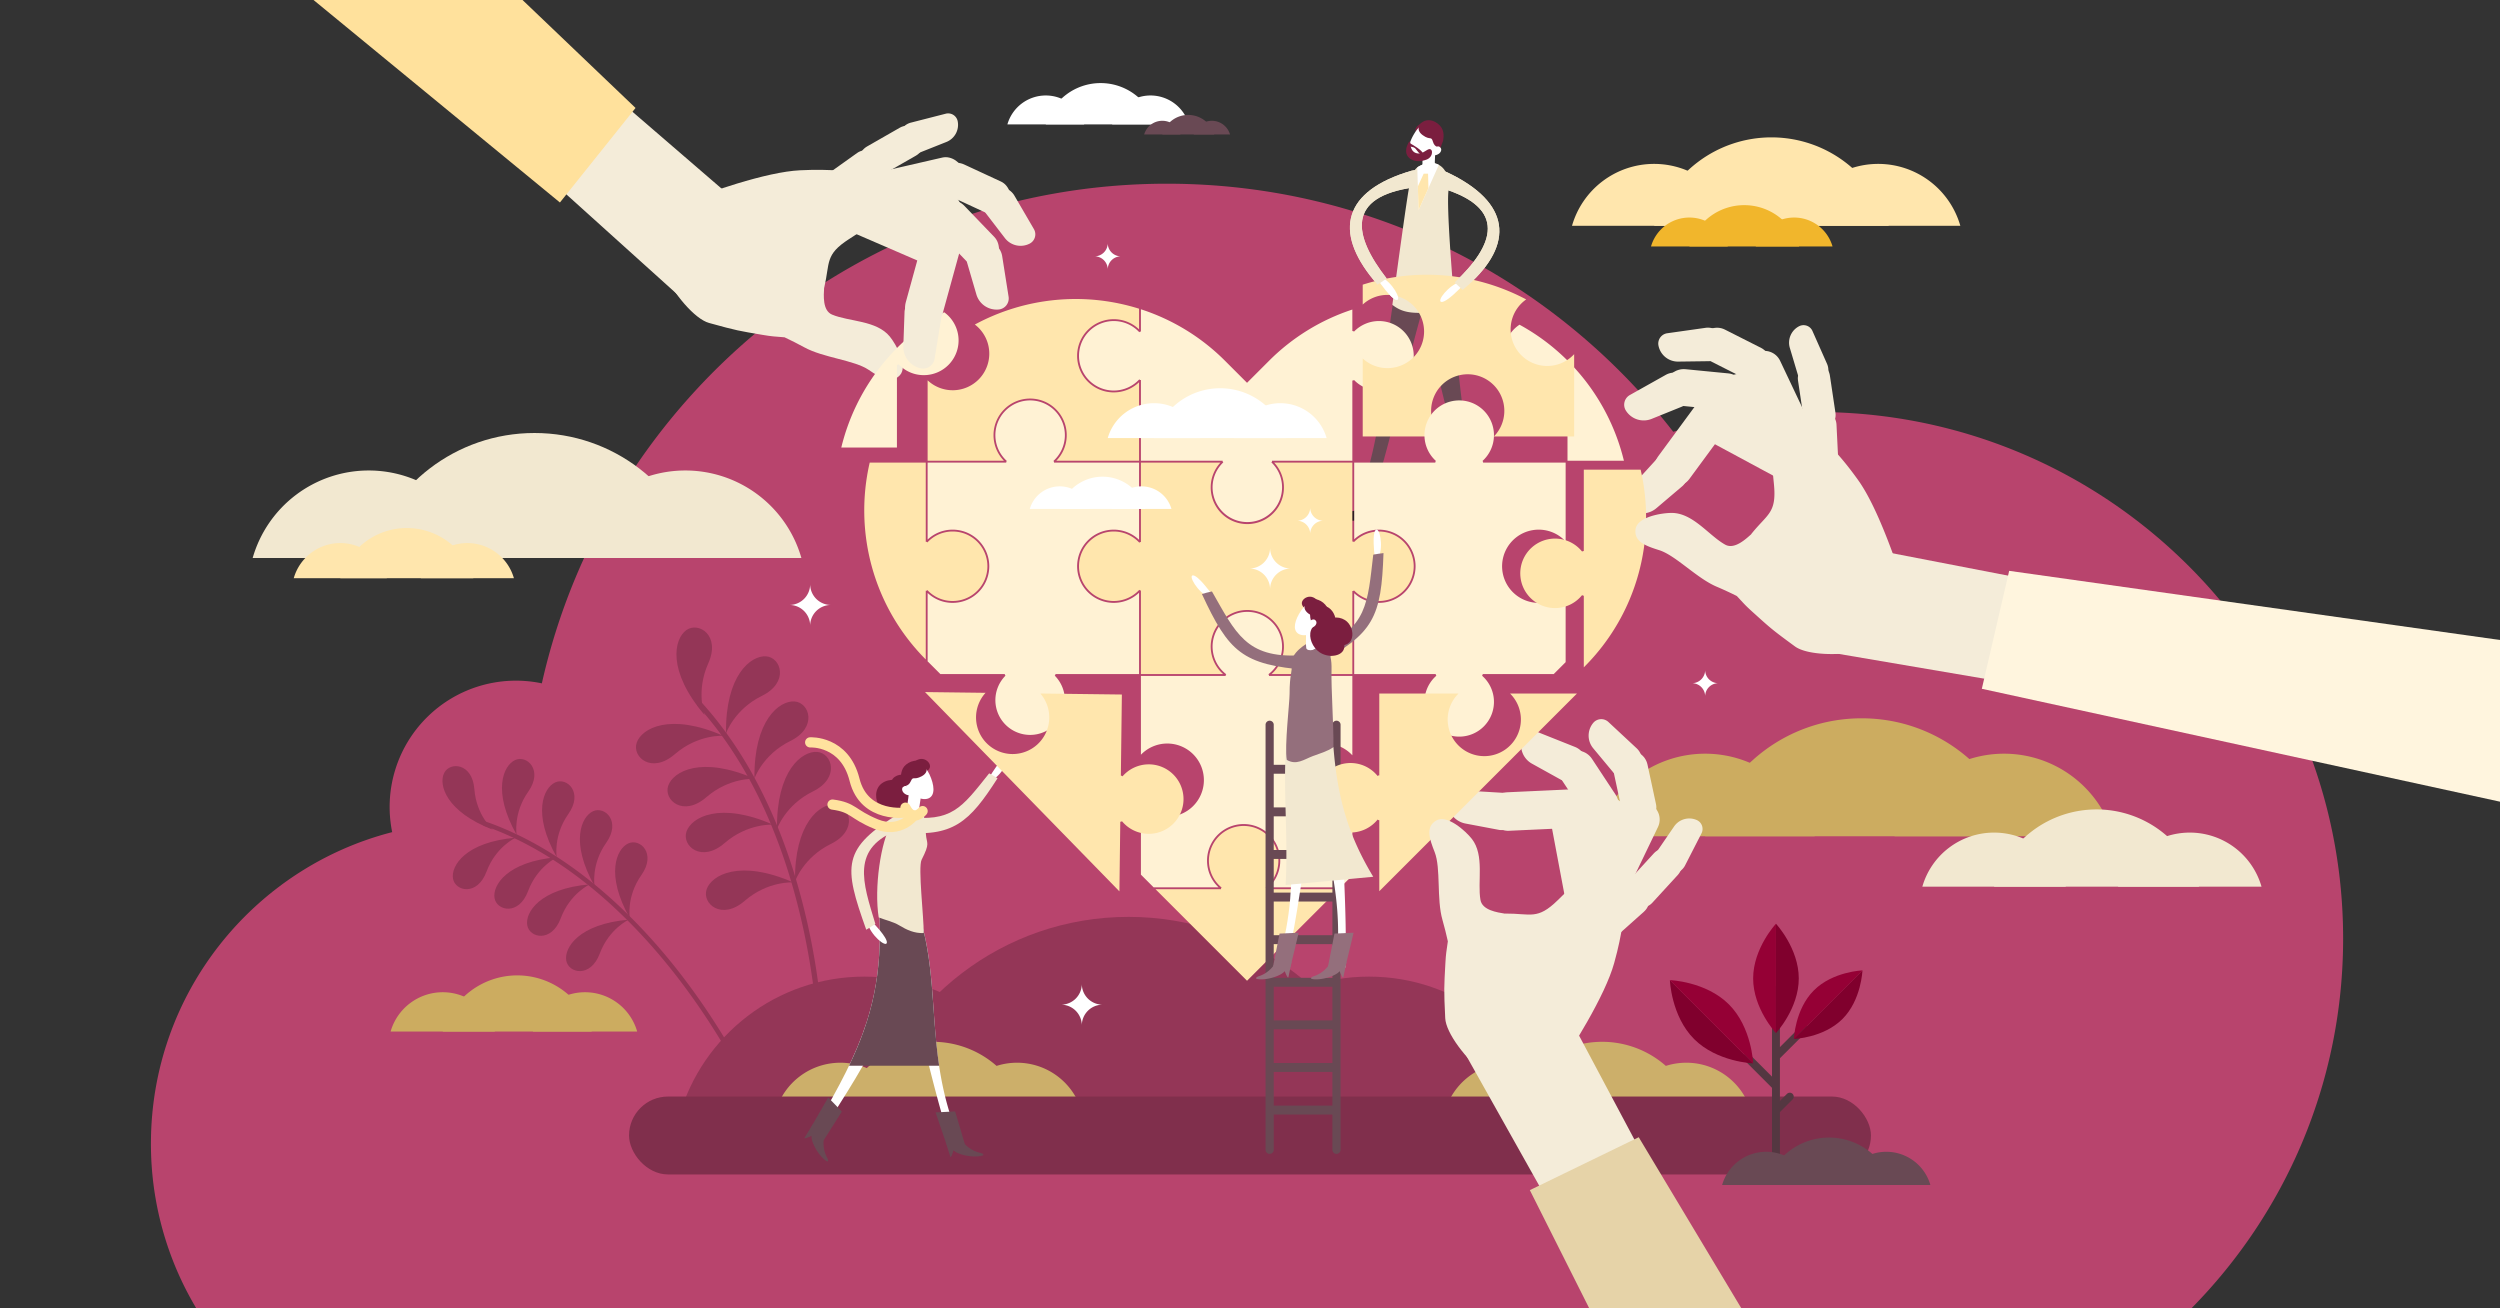
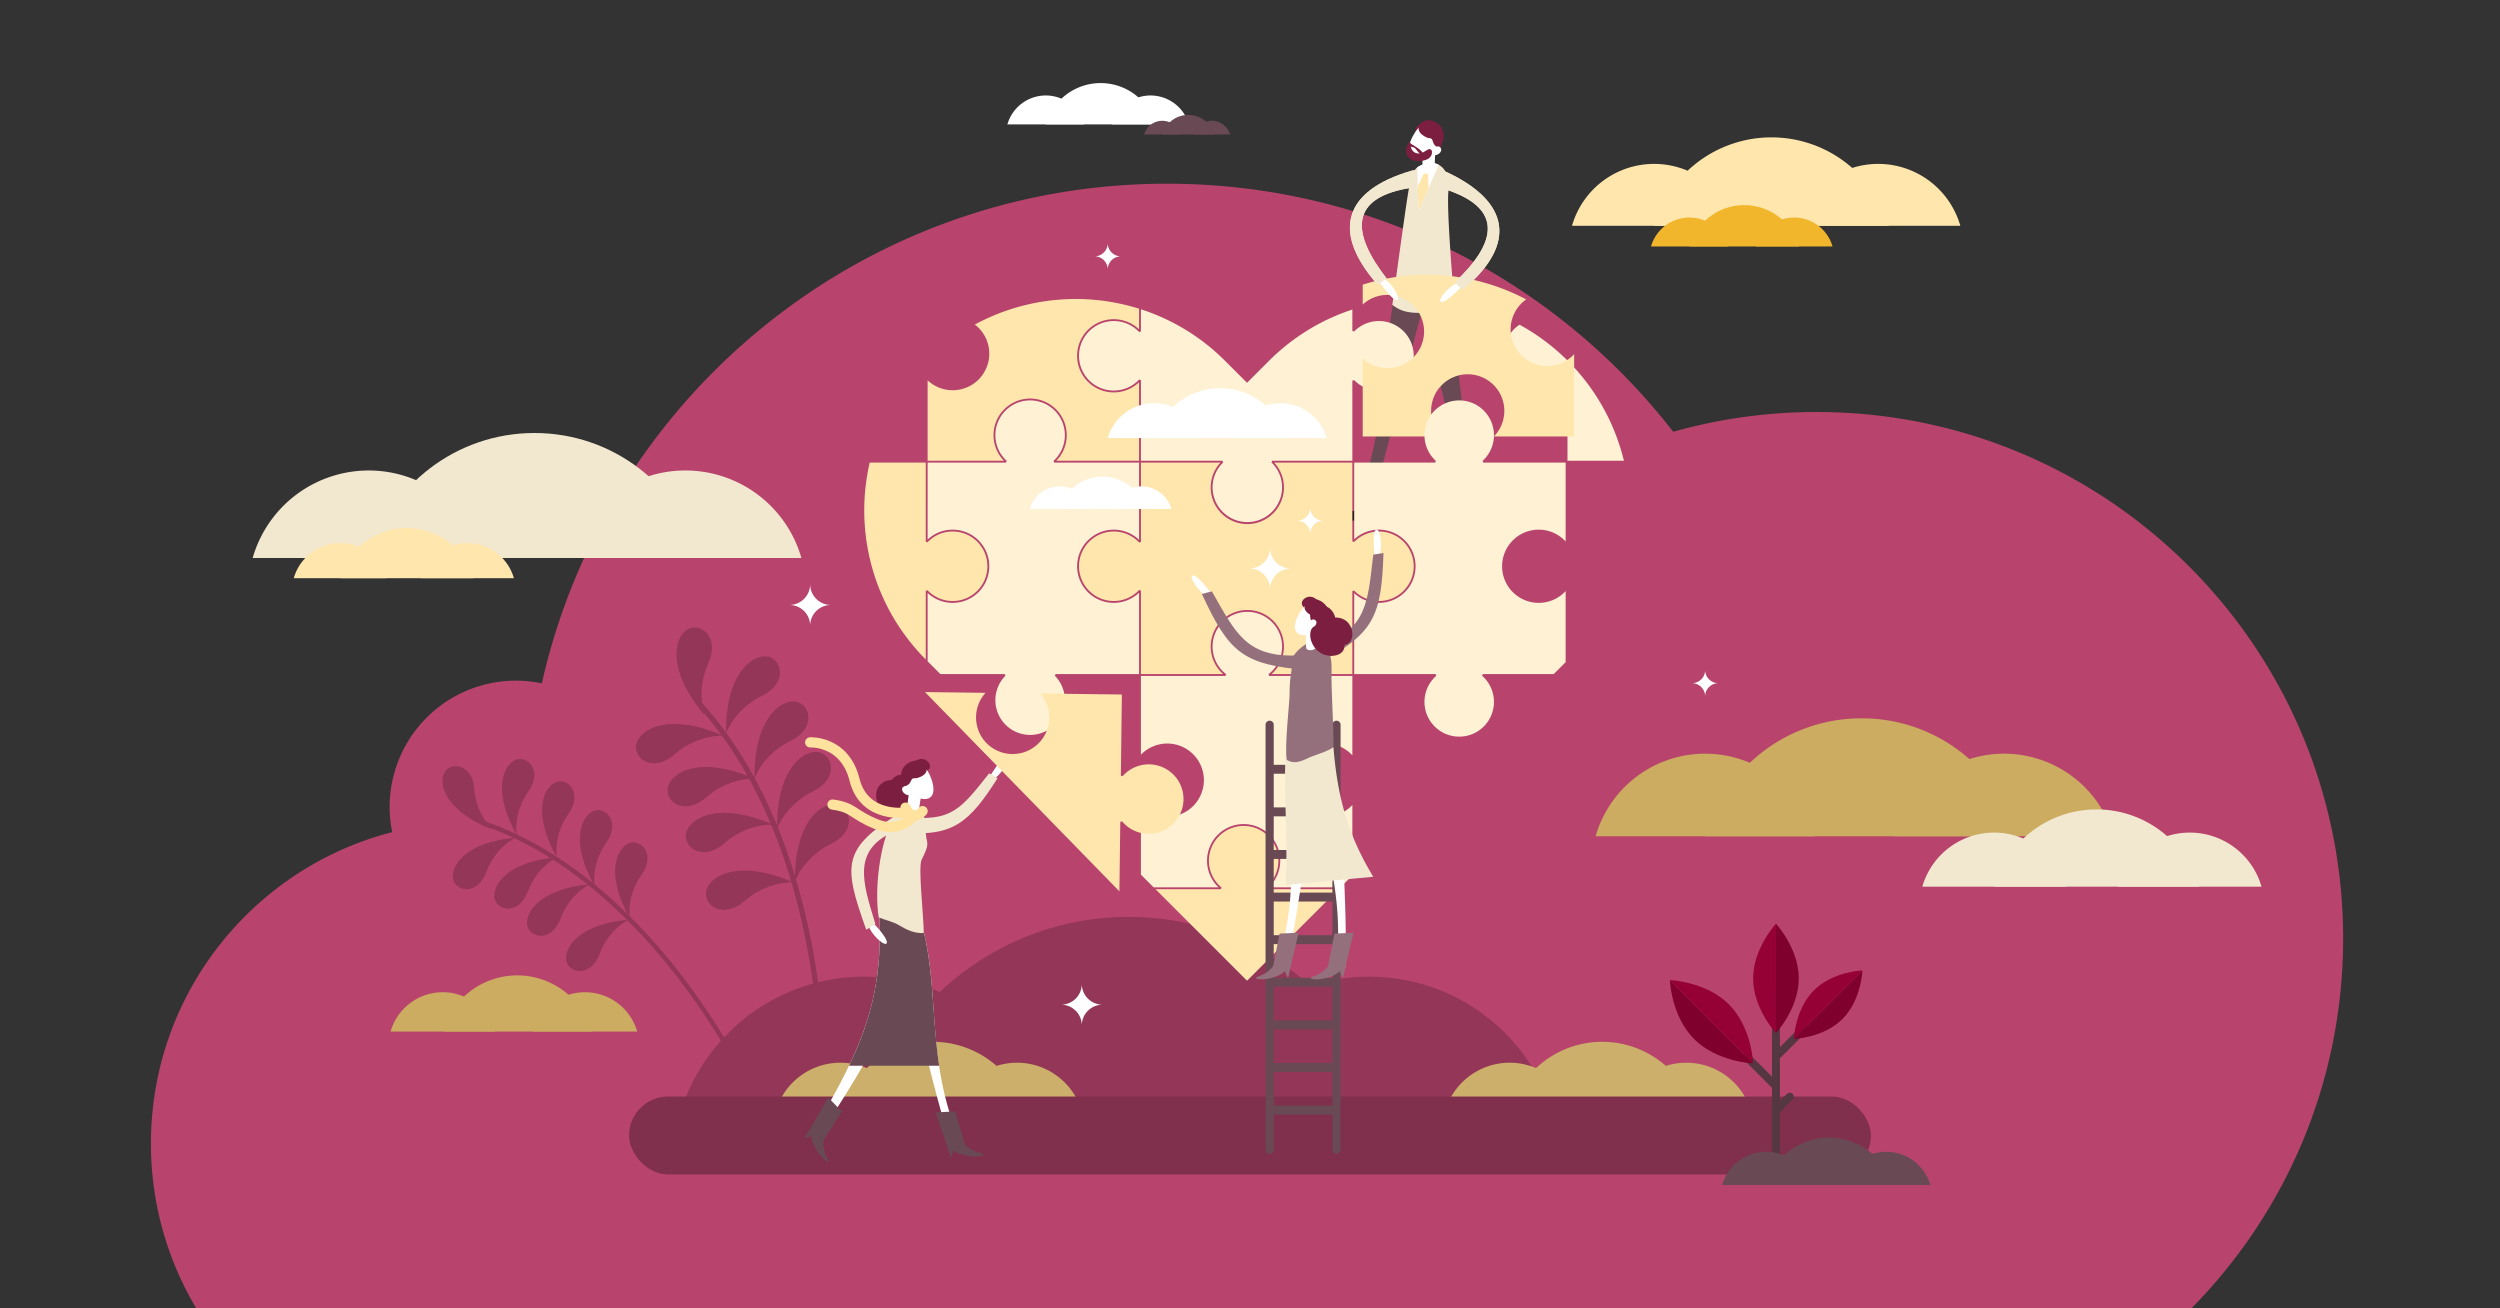
<svg xmlns="http://www.w3.org/2000/svg" data-name="Layer 1" viewBox="0 0 3600 1884" id="Heartcare">
  <rect x="0" y="0" width="3600" height="1884" fill="#333333" stroke="none" />
  <defs>
    <clipPath id="a">
-       <path fill="none" d="M0 0h3600v1884H0z" />
-     </clipPath>
+       </clipPath>
  </defs>
  <path fill="#b8446d" d="M2615.91 593.31a759.618 759.618 0 0 0-206.46 28.44c-168.78-217.32-432.57-357.21-729.06-357.21-439.771 0-807.605 307.678-900.116 719.494a181.855 181.855 0 0 0-215.533 214.25c-199.766 51.34-347.391 232.659-347.391 448.446A460.847 460.847 0 0 0 282.69 1884h2872.92c135.09-136.92 218.49-324.96 218.49-532.5 0-418.74-339.45-758.19-758.19-758.19Z" class="color44b4b8 svgShape" />
  <path fill="none" d="M0 0h3600v1884H0z" />
  <path fill="#7b1e3f" d="M2049.333 176.856s-13.366 4.1-10.849 12.555 15.415-4.884 15.415-4.884 1.477-10.558-4.566-7.671Z" class="color3b3e54 svgShape" />
  <path fill="#ffffff" d="M1962.179 738.441a5.694 5.694 0 0 0 7.981-3.738l9.981-39.662a5.687 5.687 0 0 0-11.03-2.776l-9.981 39.662a5.69 5.69 0 0 0 3.049 6.514Z" class="colorffffff svgShape" />
  <path fill="#694954" d="M1958.682 711.592a178.559 178.559 0 0 0 16.287 8.563c36.176-107.759 54.133-223.574 89.719-325.663q-23.124-7.5-46.512-14.247c-30.215 109.429-15.276 206.981-59.494 331.347Z" class="color494c69 svgShape" />
  <path fill="#2e1a21" d="M1972.808 733.976s3.52 14.623 0 15.029-54.2 1.944-54.5-.406c-1.015-8.027 40.416-15.435 44.478-14.623s9.56-2.123 10.022 0Z" class="color1a1c2e svgShape" />
  <path fill="#ffffff" d="M2132.288 738.441a5.694 5.694 0 0 1-7.981-3.738l-9.981-39.662a5.687 5.687 0 0 1 11.03-2.776l9.981 39.662a5.69 5.69 0 0 1-3.049 6.514Z" class="colorffffff svgShape" />
  <path fill="#694954" d="M2135.785 711.592a178.559 178.559 0 0 1-16.287 8.563c-36.176-107.759-54.133-223.574-89.719-325.663q23.124-7.5 46.512-14.247c30.216 109.429 15.278 206.981 59.494 331.347Z" class="color494c69 svgShape" />
-   <path fill="#2e1a21" d="M2121.66 733.976s-3.52 14.623 0 15.029 54.2 1.944 54.5-.406c1.015-8.027-40.416-15.435-44.478-14.623s-9.561-2.123-10.022 0Z" class="color1a1c2e svgShape" />
  <path fill="#f2e8d0" d="M2057.022 450.219c3.907-.13 7.818-.224 11.725-.118a143.091 143.091 0 0 1 27.051 3.566c-6.291-71.973-12.085-151.6-10.228-176.517.691-8.992 1.143-14.346-.542-21.083-2.256-9.083-6.978-15.338-13.113-18.646-7.489-4.121-17.113-3.789-26.827 1.173a22.612 22.612 0 0 0-4.21 2.527c-5.744 4.421-9.07 13.251-11.91 29.233-4.2 23.625-14.376 98.647-23.982 168.626a55.517 55.517 0 0 0 11.374 6.932c12.587 5.546 26.915 4.763 40.662 4.307Z" class="colord0f1f2 svgShape" />
  <path fill="#ffffff" d="m2040.883 241.134.822 27.3 1.008 34.276 14.246-31.862 14.963-33.427c-7.508-4.112-17.112-3.794-26.822 1.167a21.774 21.774 0 0 0-4.217 2.546ZM2069.849 211c-9.381 14.422-27.032 19.579-35.846 13.846s-5.452-20.184 3.929-34.606 21.3-17.114 30.113-11.381 11.185 17.716 1.804 32.141Z" class="colorffffff svgShape" />
  <path fill="#ffffff" d="m2067.761 208.609-17.983-1.756c-.243 2.462-2.127 25.909-1.213 34.746.66 2.722 5.144 3.97 10.015 2.789 4.379-1.062 7.551-3.725 7.673-6.23h.021c-.547-5.303.649-20.946 1.487-29.549Z" class="colorffffff svgShape" />
  <path fill="#7b1e3f" d="M2061.063 215.936c-2.651-2.868-5.145-.284-11.526 3.3s-17.787 2.657-18.58-12.274c-.336-6.318-2.812-1.581-4.441 2.317a19.517 19.517 0 0 0-1.645 9.035 13.123 13.123 0 0 0 6.474 10.622c5.872 3.819 14.59 4.091 23.132.778 4.538-1.76 7.826-6.065 7.554-10.924a4.528 4.528 0 0 0-.968-2.854Z" class="color3b3e54 svgShape" />
  <path fill="#7b1e3f" d="M2030.472 206.4s.219.114.611.326c3.141 1.7 17.391 9.7 18.835 15.593 1.624 6.629-7.662-2.561-10.47-6.81s-6.21-3.676-9.262-4.571-4.448-4.707.286-4.538ZM2077.918 203.174s2.962-11.221-2.095-19.259-19.359-16.523-30.686-5.7c0 0-7.342 8.427 3.573 16.422s12.25.652 14.783 9.616 10.08 7.507 10.416 9.436Z" class="color3b3e54 svgShape" />
  <path fill="#ffe6ad" d="m2041.706 268.433 1.008 34.276 14.246-31.862-.557-20.799h-6.287l-8.41 18.385z" class="colorffb0ad svgShape" />
  <path fill="#ffffff" d="M2074.143 219.184c-2.184 3.357-8.309 5.482-10.74 3.9s-1.269-4.7.915-8.055 6.2-5.216 8.628-3.634 3.38 4.432 1.197 7.789ZM2104.6 412.969s-21.085 22.437-28.814 21.815 9.922-24.247 27.825-29.332Z" class="colorffffff svgShape" />
  <path fill="#f2e8d0" d="M2106.2 417.512c-3.635-3.548-7.614-7.073-11.525-10.787 57.343-53.857 76.188-107.3-18.737-135.78-14.52-4.356-15.021-7.982-7.963-17.881-1.837-1.887-1.868-1.861 0 0 7.058-9.9 10.707-7.786 24-.972 86.911 44.546 86.963 105.04 14.225 165.42Z" class="colord0f1f2 svgShape" />
  <path fill="#ffffff" d="M1986.029 405.673s17.357 25.431 25.089 26.012-6.048-25.49-22.949-33.286Z" class="colorffffff svgShape" />
  <path fill="#f2e8d0" d="m2038.663 245.237-1.955 24.511c-.12.03-.271.03-.391.06-98.2 13.443-87.85 69.142-39.519 131.247-4.451 3.038-8.932 5.925-13.053 8.872-62.526-70.917-53.113-130.676 39.669-161.232 7.249-2.406 11.786-3.97 15.249-3.458Z" class="colord0f1f2 svgShape" />
  <path fill="#943657" d="M1244.627 1406.327c-126.559 0-233.29 84.881-266.379 200.819h532.759c-33.09-115.937-139.821-200.819-266.38-200.819ZM1971.348 1406.327c-126.559 0-233.29 84.881-266.379 200.819h532.759c-33.09-115.937-139.821-200.819-266.38-200.819Z" class="color369094 svgShape" />
  <path fill="#943657" d="M1625.12 1320.3c-180.776 0-333.229 121.243-380.494 286.848h760.987C1958.35 1441.542 1805.9 1320.3 1625.12 1320.3Z" class="color369094 svgShape" />
  <path fill="#ccaf6a" d="M2173.929 1530.311a97 97 0 0 0-93.245 70.3h186.489a97 97 0 0 0-93.244-70.3ZM2428.314 1530.311a97 97 0 0 0-93.245 70.3h186.489a97 97 0 0 0-93.244-70.3Z" class="color6ac9cc svgShape" />
  <path fill="#ccaf6a" d="M2307.119 1500.2a138.553 138.553 0 0 0-133.19 100.41h266.379a138.553 138.553 0 0 0-133.189-100.41ZM1210.172 1530.311a97 97 0 0 0-93.245 70.3h186.489a97 97 0 0 0-93.244-70.3ZM1464.557 1530.311a97 97 0 0 0-93.245 70.3H1557.8a97 97 0 0 0-93.243-70.3Z" class="color6ac9cc svgShape" />
  <path fill="#ccaf6a" d="M1343.362 1500.2a138.553 138.553 0 0 0-133.19 100.41h266.379a138.553 138.553 0 0 0-133.189-100.41Z" class="color6ac9cc svgShape" />
  <rect width="1788.37" height="112.179" x="905.815" y="1579.022" fill="#802f4c" rx="56.089" ry="56.089" class="color2f7d80 svgShape" />
  <path fill="#943657" d="M709.762 1194.814s-23.742-20.417-26.676-58.441-35.515-39.846-43.614-23.061 2.666 55.56 70.29 81.502ZM743.94 1202.059s-5.264-30.868 16.729-62.025-1.938-53.341-18.882-45.58-33.387 44.493 2.153 107.605ZM742.418 1206.32s-28.466 13.047-41.811 48.773-45.157 28.458-48.294 10.087 17.943-52.651 90.105-58.86ZM802.242 1234.411s-28.466 13.047-41.811 48.773-45.157 28.458-48.294 10.087 17.943-52.651 90.105-58.86ZM849.325 1273.455s-28.466 13.047-41.811 48.773-45.157 28.458-48.294 10.087 17.943-52.651 90.105-58.86ZM905.509 1324.289s-28.466 13.047-41.811 48.773-45.157 28.458-48.294 10.087 17.943-52.649 90.105-58.86ZM801.671 1234.263s-5.264-30.868 16.729-62.025-1.938-53.341-18.882-45.58-33.383 44.493 2.153 107.605ZM856.145 1275.77s-5.264-30.868 16.729-62.025-1.938-53.341-18.882-45.58-33.384 44.493 2.153 107.605ZM906.877 1322.129s-5.264-30.868 16.729-62.025-1.938-53.341-18.882-45.58-33.384 44.493 2.153 107.605Z" class="color369094 svgShape" />
  <path fill="#943657" d="M1076.559 1563.2a3.236 3.236 0 0 1-3.879-1.722c-.338-.723-34.589-73.231-97.843-155.027-58.268-75.349-153.781-174.232-277.907-217.412a3.237 3.237 0 0 1 2.127-6.114c125.675 43.719 222.172 143.6 280.993 219.687 63.657 82.346 98.15 155.394 98.491 156.122a3.236 3.236 0 0 1-1.559 4.3 3.3 3.3 0 0 1-.423.166Z" class="color369094 svgShape" />
  <path fill="#ffe6ad" d="M2381.95 236.011a123.034 123.034 0 0 0-118.271 89.163h236.543a123.034 123.034 0 0 0-118.272-89.163ZM2704.611 236.011a123.034 123.034 0 0 0-118.271 89.163h236.543a123.034 123.034 0 0 0-118.272-89.163Z" class="colorffb0ad svgShape" />
  <path fill="#ffe6ad" d="M2550.888 197.814a175.741 175.741 0 0 0-168.938 127.36h337.875a175.741 175.741 0 0 0-168.937-127.36Z" class="colorffb0ad svgShape" />
  <path fill="#ccac60" d="M2455.413 1085.31a164.123 164.123 0 0 0-157.769 118.94h315.538a164.123 164.123 0 0 0-157.769-118.94ZM2885.83 1085.31a164.123 164.123 0 0 0-157.769 118.94H3043.6a164.123 164.123 0 0 0-157.77-118.94Z" class="color60c8cc svgShape" />
  <path fill="#ccac60" d="M2680.769 1034.358c-107.069 0-197.362 71.809-225.356 169.892h450.712c-27.994-98.083-118.288-169.892-225.356-169.892ZM637.574 1428.812a78.121 78.121 0 0 0-75.1 56.614H712.67a78.121 78.121 0 0 0-75.096-56.614ZM842.448 1428.812a78.121 78.121 0 0 0-75.1 56.614h150.196a78.121 78.121 0 0 0-75.096-56.614Z" class="color60c8cc svgShape" />
  <path fill="#ccac60" d="M744.841 1404.559a111.587 111.587 0 0 0-107.267 80.867h214.534a111.587 111.587 0 0 0-107.267-80.867Z" class="color60c8cc svgShape" />
  <path fill="#f2e8d0" d="M530.963 677.5a173.847 173.847 0 0 0-167.117 125.986h334.233A173.847 173.847 0 0 0 530.963 677.5ZM986.881 677.5a173.847 173.847 0 0 0-167.116 125.986H1154A173.847 173.847 0 0 0 986.881 677.5Z" class="colord0f1f2 svgShape" />
  <path fill="#f2e8d0" d="M769.671 623.527c-113.412 0-209.056 76.064-238.708 179.958h477.416c-29.653-103.894-125.296-179.958-238.708-179.958Z" class="colord0f1f2 svgShape" />
  <path fill="#f1b62c" d="M2432.726 313.261a57.517 57.517 0 0 0-55.291 41.683h110.581a57.517 57.517 0 0 0-55.29-41.683ZM2583.567 313.261a57.517 57.517 0 0 0-55.291 41.683h110.581a57.517 57.517 0 0 0-55.29-41.683Z" class="colorff7975 svgShape" />
  <path fill="#f1b62c" d="M2511.7 295.4a82.157 82.157 0 0 0-78.977 59.539h157.953A82.157 82.157 0 0 0 2511.7 295.4Z" class="colorff7975 svgShape" />
  <path fill="#943657" d="M1014.62 1029.652s-12.855-34.042 5.315-74.462-14.05-60.413-31.655-47.8-28.203 58.161 26.34 122.262ZM1045.452 1056.065s11.811-34.418 51.587-53.96 27.712-55.491 6.107-57-58.818 26.801-57.694 110.96ZM1041.528 1059.565s-36.3-2.535-69.8 26.481-61.9 3.9-54.878-16.59 47.611-43.722 124.678-9.891ZM1086.919 1121.516s-36.3-2.535-69.8 26.481-61.9 3.9-54.878-16.59 47.611-43.721 124.678-9.891ZM1113.216 1187.55s-36.3-2.535-69.8 26.481-61.9 3.9-54.878-16.59 47.611-43.722 124.678-9.891ZM1142.235 1270.677s-36.3-2.535-69.8 26.481-61.9 3.9-54.878-16.59 47.611-43.722 124.678-9.891ZM1086.419 1121.048s11.811-34.418 51.587-53.96 27.712-55.491 6.107-57-58.813 26.801-57.694 110.96ZM1118.885 1193.707s11.811-34.418 51.587-53.96 27.712-55.491 6.107-57-58.818 26.802-57.694 110.96ZM1144.833 1269.234s11.811-34.418 51.587-53.96 27.712-55.491 6.107-57-58.818 26.802-57.694 110.96Z" class="color369094 svgShape" />
  <path fill="#943657" d="m1185.47 1483.112-7.584-.436c-2.157-27.095-5.511-57.406-10.665-89.6a985.329 985.329 0 0 0-27.524-122.458c-.119-.4-.231-.792-.358-1.193a813.029 813.029 0 0 0-28.994-81.927c-.2-.48-.4-.969-.6-1.449a685.729 685.729 0 0 0-30.935-64.352q-1.261-2.308-2.556-4.6a577.172 577.172 0 0 0-36.723-57.595l-.861-1.179q-11.8-16.161-24.963-31.546-4.4-5.125-8.958-10.159a3.761 3.761 0 0 1 5.573-5.053c.189.212.386.424.574.636a516.093 516.093 0 0 1 34.544 42.653c.109.14.21.28.311.42a590.408 590.408 0 0 1 40.66 64.669c.084.147.167.3.25.458a697.292 697.292 0 0 1 32.213 68.041c.36.875.719 1.757 1.071 2.632 9.613 23.648 17.844 47.317 24.9 70.525q.677 2.2 1.33 4.379a991.241 991.241 0 0 1 28.512 126.081c5.224 32.749 8.613 63.556 10.783 91.053Z" class="color369094 svgShape" />
  <path fill="#f2e8d0" d="M2871.463 1198.93a107.464 107.464 0 0 0-103.3 77.879h206.607a107.464 107.464 0 0 0-103.307-77.879ZM3153.29 1198.93a107.464 107.464 0 0 0-103.3 77.879h206.607a107.464 107.464 0 0 0-103.307-77.879Z" class="colord0f1f2 svgShape" />
  <path fill="#f2e8d0" d="M3019.021 1165.567a153.5 153.5 0 0 0-147.558 111.242h295.116a153.5 153.5 0 0 0-147.558-111.242Z" class="colord0f1f2 svgShape" />
  <path fill="none" stroke="#543741" stroke-linecap="round" stroke-linejoin="round" stroke-width="11.388" d="M2557.386 1668.205v-242.397M2557.386 1521.571l40.142-40.142M2557.386 1564.111l-41.61-41.61" class="colorStroke373c54 svgStroke" />
  <path fill="#80002d" d="M2557.386 1330.173v157.5s32.858-35.259 32.858-78.752-32.858-78.748-32.858-78.748Z" class="color007e80 svgShape" />
  <path fill="#950035" d="M2524.528 1408.925c0 43.494 32.858 78.752 32.858 78.752v-157.5s-32.858 35.254-32.858 78.748Z" class="color009095 svgShape" />
  <path fill="#80002d" d="M2681.921 1397.376 2583.2 1496.1s42.694-1.505 69.955-28.766 28.766-69.958 28.766-69.958Z" class="color007e80 svgShape" />
  <path fill="#950035" d="M2611.966 1426.142C2584.7 1453.4 2583.2 1496.1 2583.2 1496.1l98.721-98.72s-42.694 1.501-69.955 28.762Z" class="color009095 svgShape" />
  <path fill="#80002d" d="m2524.539 1531.264-119.9-119.9s1.828 51.852 34.937 84.961 84.963 34.939 84.963 34.939Z" class="color007e80 svgShape" />
  <path fill="#950035" d="M2489.6 1446.3c-33.109-33.109-84.962-34.937-84.962-34.937l119.9 119.9s-1.827-51.851-34.938-84.963Z" class="color009095 svgShape" />
  <path fill="none" stroke="#543741" stroke-linecap="round" stroke-linejoin="round" stroke-width="11.388" d="m2557.386 1599.074 19.906-19.905" class="colorStroke373c54 svgStroke" />
  <path fill="#694954" d="M2543.281 1658.562a65.979 65.979 0 0 0-63.425 47.815h126.849a65.979 65.979 0 0 0-63.424-47.815ZM2716.312 1658.562a65.979 65.979 0 0 0-63.425 47.815h126.849a65.979 65.979 0 0 0-63.424-47.815Z" class="color494c69 svgShape" />
  <path fill="#694954" d="M2633.876 1638.079a94.244 94.244 0 0 0-90.6 68.3h181.19a94.244 94.244 0 0 0-90.59-68.3Z" class="color494c69 svgShape" />
  <path fill="#ffe6ad" d="M1927.56 1280.45h-104.135v-1.339l-.849-1.035a50.032 50.032 0 1 0-63.434 0l-.849 1.034v1.339h-94.405l131.836 131.836Z" class="colorffb0ad svgShape" />
  <path fill="#fff2d4" d="M1738.15 1239.376a52.713 52.713 0 1 1 88.808 38.4h103.279l17.142-17.142v-101.467a52.71 52.71 0 1 1 0-71.53V973.308H1827.3v-1.339l-.812-1.063a50.037 50.037 0 1 0-60.687 0l-.812 1.063v1.339h-122.075v113.521a52.717 52.717 0 1 1 0 73.149v99.5l18.3 18.3h93.552a52.521 52.521 0 0 1-16.616-38.402ZM2165.712 509.241a50.036 50.036 0 0 0 89.1 31.266l1.045.837h1.338V663.5h81.254A305.049 305.049 0 0 0 2188.1 467.567a50.018 50.018 0 0 0-22.388 41.674ZM1641.576 477.535l-.984.907a50.032 50.032 0 1 0 0 67.816l.984.907h1.338V663.5h117.728v1.339l.925.968a49.59 49.59 0 0 0-15.456 36.162 50.037 50.037 0 0 0 100.073 0 49.59 49.59 0 0 0-15.456-36.162l.925-.968V663.5h115.727V548h1.338l.963-.929a50.04 50.04 0 1 0 0-69.443l-.964-.929h-1.338V445.75a303.124 303.124 0 0 0-120.132 73.973l-31.524 31.524-31.523-31.525a303.128 303.128 0 0 0-121.286-74.36v32.173Z" class="colorffd5d4 svgShape" />
  <path fill="#ffe6ad" d="M1424.563 509.241a52.7 52.7 0 0 1-88.783 38.424V663.5h109.936a52.71 52.71 0 1 1 75.338 0h119.184V550.421a52.717 52.717 0 1 1 0-76.143v-29.751a305.194 305.194 0 0 0-236.465 22.808 52.645 52.645 0 0 1 20.79 41.906ZM1997.966 424.672a52.714 52.714 0 1 1 0 105.428 52.219 52.219 0 0 1-35.651-13.895v112.33h113.541a52.71 52.71 0 1 1 75.338 0h115.586V509.976a52.694 52.694 0 1 1-69.058-78.8 305.237 305.237 0 0 0-235.408-21.255v28.649a52.2 52.2 0 0 1 35.652-13.898Z" class="colorffb0ad svgShape" />
  <path fill="#fff2d4" d="M2215.753 868.126a52.714 52.714 0 1 1 38.77-88.411V666.174h-118.894v-1.339l-.9-.994a50.041 50.041 0 1 0-66.929 0l-.9 1v1.339h-116.843v110.413a52.219 52.219 0 0 1 35.651-13.895 52.714 52.714 0 1 1 0 105.428 52.219 52.219 0 0 1-35.651-13.895v116.4h117.488v1.339l.879 1.01a50.032 50.032 0 1 0 65.689 0l.879-1.009v-1.341h102.388l17.142-17.142V851.109a52.445 52.445 0 0 1-38.769 17.017Z" class="colorffd5d4 svgShape" />
  <path fill="#ffe6ad" d="M1642.914 970.63h118.36a52.713 52.713 0 1 1 69.747 0h116.359V851.066h1.338l.963-.929a50.036 50.036 0 1 0 0-69.451l-.963-.929h-1.338V666.174h-112.543a52.185 52.185 0 0 1 14.024 35.791 52.713 52.713 0 0 1-105.427 0 52.185 52.185 0 0 1 14.024-35.791h-114.544v114.419h-1.338l-.984.907a50.036 50.036 0 1 0 0 67.824l.984.907h1.338Z" class="colorffb0ad svgShape" />
  <path fill="#fff2d4" d="m1447.008 971.969.948.945a50.032 50.032 0 1 0 70.86 0l.948-.944v-1.34h120.474V853.487a52.714 52.714 0 1 1 0-76.149V666.174h-122.492v-1.339l-.9-.994a50.041 50.041 0 1 0-66.929 0l-.9 1v1.339H1335.78v110.8a52.151 52.151 0 0 1 36.065-14.281 52.714 52.714 0 1 1 0 105.428 52.151 52.151 0 0 1-36.065-14.281v98.5l18.288 18.288h92.94Z" class="colorffd5d4 svgShape" />
  <path fill="#ffe6ad" d="m1334.442 850.628.975-.918a49.565 49.565 0 0 0 36.429 15.738 50.036 50.036 0 1 0 0-100.072 49.565 49.565 0 0 0-36.429 15.738l-.975-.918h-1.342V666.174h-80.728c-22.79 98.652 4.11 206.45 80.728 283.477v-99.023Z" class="colorffb0ad svgShape" />
  <path fill="#ffffff" d="M1505.92 137.489a57.517 57.517 0 0 0-55.291 41.683h110.581a57.517 57.517 0 0 0-55.29-41.683ZM1656.76 137.489a57.517 57.517 0 0 0-55.291 41.683h110.581a57.517 57.517 0 0 0-55.29-41.683Z" class="colorffffff svgShape" />
  <path fill="#ffffff" d="M1584.9 119.633a82.157 82.157 0 0 0-78.976 59.539h157.953a82.157 82.157 0 0 0-78.977-59.539Z" class="colorffffff svgShape" />
  <path fill="#694954" d="M1673.736 173.935a27.2 27.2 0 0 0-26.147 19.712h52.294a27.2 27.2 0 0 0-26.147-19.712ZM1745.07 173.935a27.2 27.2 0 0 0-26.147 19.712h52.294a27.2 27.2 0 0 0-26.147-19.712Z" class="color494c69 svgShape" />
  <path fill="#694954" d="M1711.085 165.491a38.853 38.853 0 0 0-37.348 28.156h74.7a38.853 38.853 0 0 0-37.352-28.156Z" class="color494c69 svgShape" />
  <path fill="#ffffff" d="M1526.054 700.353a44.875 44.875 0 0 0-43.137 32.521h86.275a44.875 44.875 0 0 0-43.138-32.521ZM1643.739 700.353a44.875 44.875 0 0 0-43.137 32.521h86.275a44.875 44.875 0 0 0-43.138-32.521Z" class="colorffffff svgShape" />
  <path fill="#ffffff" d="M1587.671 686.422a64.1 64.1 0 0 0-61.617 46.452h123.234a64.1 64.1 0 0 0-61.617-46.452ZM1661.806 580.591a69.348 69.348 0 0 0-66.663 50.257h133.327a69.348 69.348 0 0 0-66.664-50.257ZM1843.673 580.591a69.348 69.348 0 0 0-66.663 50.257h133.327a69.348 69.348 0 0 0-66.664-50.257Z" class="colorffffff svgShape" />
  <path fill="#ffffff" d="M1757.027 559.061a99.056 99.056 0 0 0-95.221 71.786h190.443a99.056 99.056 0 0 0-95.222-71.786ZM1380.59 1638.712c-5.18 3.4-4.78 8.026-10.333 10.779-34.026-100.168-54.874-231.982-93.684-321.237 14.927-5.811 29.918-11.452 44.907-17.1 35.931 105.619 8.388 205.556 59.11 327.558Z" class="colorffffff svgShape" />
  <path fill="#ffffff" d="M1184.221 1628.413c-5.5-2.694-2.087-6.643-7.367-9.754 62.756-106.979 96.342-179.331 89.23-307.442 16.031-2.136 32.1-3.957 48.167-5.782-.469 122.744-65.574 223.592-130.03 322.978Z" class="colorffffff svgShape" />
  <path fill="#694954" d="M1266.084 1311.216c16.031-2.136 32.1-3.957 48.168-5.782-.011 2.853-.089 5.682-.166 8.511q3.7-1.394 7.394-2.793c25.211 74.108 19.2 145.428 30.873 223.525h-129.765c32.682-68.058 48.612-131.346 43.496-223.461Z" class="color494c69 svgShape" />
  <path fill="#ffffff" d="M1426.465 1116.373s14.8-24.96 22.042-25.97-4.163 24.339-19.593 32.684Z" class="colorffffff svgShape" />
  <path fill="#f2e8d0" d="M1424.406 1113.6c4.109 2.309 8.2 4.593 12.039 7.128-40.24 62.773-63.986 86.062-140.168 77.315-11.653-1.338-11.678-6-8.768-14.518-1.82-.942-1.836-.917 0 0 2.909-8.522 6.541-8.743 16.719-7.469 66.538 8.329 80.266-12.425 120.178-62.456Z" class="colord0f1f2 svgShape" />
  <path fill="#7b1e3f" d="M1328.028 1092.85c-5.492-.455-12.22 3.191-14.192 8.628s2.122 11.149 7.285 13.021 15.769-3.482 17.741-8.919-3.881-12.154-10.834-12.73ZM1308.3 1129.875c-9.946-8.014-27.566-9.782-38.378-1.93s-10.343 24.12-2.861 34.422 30.25 16.6 47.259 6.047c11.357-7.046 6.58-28.392-6.02-38.539Z" class="color3b3e54 svgShape" />
  <path fill="#7b1e3f" d="M1316.076 1120.89c-7.34-6.06-20.137-7.655-27.839-2.062s-7.09 17.566-1.5 25.268 25.409 10.761 33.111 5.167 5.523-20.699-3.772-28.373Z" class="color3b3e54 svgShape" />
  <path fill="#ffffff" d="M1304.261 1130.96c7.213 15.423 23.8 22.9 33.23 18.493s8.115-19.033.9-34.456-18.525-19.7-27.95-15.29-13.393 15.83-6.18 31.253Z" class="colorffffff svgShape" />
  <path fill="#ffffff" d="M1299.8 1139.515c1.679 3.59 7.391 6.514 9.99 5.3s1.889-4.43.21-8.02-5.357-5.963-7.957-4.747-3.925 3.877-2.243 7.467Z" class="colorffffff svgShape" />
  <path fill="#7b1e3f" d="M1297.428 1122.184s-1.362-11.4 4.7-18.588 21.242-13.535 30.857-1.37c0 0 6.038 9.267-5.757 15.6s-12.1-1.043-15.809 7.394-10.91 5.973-11.5 7.818Z" class="color3b3e54 svgShape" />
  <path fill="#f2e8d0" d="M1330.094 1343.641c-13.479.417-23.947-4.345-35.384-11.227-8.794-5.291-20.1-7.586-29.358-11.309-6.772-41.755 2.62-109.578 18.924-136.317 14.323-23.49 14.354-19.623 19.538-21.79 7.249-3.03 15.579-2.055 21.3 3.329q.161.151.325.31c6.618 6.386 6.842 20.216 7.867 34.606s6.531 11.763-6.182 36.8c-5.47 10.772 3.419 84.146 2.97 105.598Z" class="colord0f1f2 svgShape" />
  <path fill="#ffffff" d="m1309.651 1133.217 17.813 1.564c-.212 2.439-2.646 25.591-5.142 34.021-1.137 2.528-5.727 2.926-10.25.891-4.066-1.83-6.668-5-6.331-7.457l-.02-.008c1.497-5.055 3.179-20.49 3.93-29.011ZM1256.628 1328.122s21.365 21.726 20.448 29.345-23.59-10.757-27.92-28.66Z" class="colorffffff svgShape" />
  <path fill="#f2e8d0" d="M1260.52 1330.417c-4.773 3.144-8.78 5.829-13.115 8.384-32.906-92.245-35.859-116.9 49-168.237 12.98-7.853 19.824 16.054-.646 23.584-71.875 26.438-53.245 76.58-35.239 136.269Z" class="colord0f1f2 svgShape" />
  <path fill="#694954" d="m1375.41 1600.465 12.149 41.032 1.8 6.091s-22.882 8.534-25.292 2.832-16.8-48.554-16.8-48.554Z" class="color494c69 svgShape" />
  <path fill="#694954" d="M1383.214 1639.112a43.787 43.787 0 0 0 29.315 21.253s9.527 3.005-2.565 4.617-31.075-2.419-36.974-8.648c0 0-3.445 12.878-4.672 9s-6.712-21.574-6.712-21.574ZM1212.259 1600.659l-22.891 36.155-3.4 5.367s-21.486-11.607-18.78-17.176 25.494-44.606 25.494-44.606Z" class="color494c69 svgShape" />
  <path fill="#694954" d="M1188.3 1631.974a43.787 43.787 0 0 0 3.3 36.058s4.009 9.15-5.164 1.108-18.634-24.985-17.828-33.527c0 0-11.963 5.884-9.854 2.41s11.823-19.254 11.823-19.254Z" class="color494c69 svgShape" />
  <path fill="none" stroke="#ffe29e" stroke-linecap="round" stroke-linejoin="round" stroke-width="14.657" d="M1328.582 1167.964s-13.474 17.25-24.768-4.967M1305.712 1169.892s-60.931 9.84-75.171-47.012-63.92-53.865-63.92-53.865" class="colorStrokeffa09e svgStroke" />
  <path fill="none" stroke="#ffe29e" stroke-linecap="round" stroke-linejoin="round" stroke-width="14.657" d="M1315.912 1174.347s-19.26 26.757-54.306 12.352-31.952-23.949-62.814-28.129" class="colorStrokeffa09e svgStroke" />
  <path fill="#ffffff" d="M2104.6 412.969s-21.085 22.437-28.814 21.815 9.922-24.247 27.825-29.332Z" class="colorffffff svgShape" />
  <path fill="#f2e8d0" d="M2106.2 417.512c-3.635-3.548-7.614-7.073-11.525-10.787 57.343-53.857 76.188-107.3-18.737-135.78-14.52-4.356-15.021-7.982-7.963-17.881-1.837-1.887-1.868-1.861 0 0 7.058-9.9 10.707-7.786 24-.972 86.911 44.546 86.963 105.04 14.225 165.42Z" class="colord0f1f2 svgShape" />
  <path fill="#ffffff" d="M1986.029 405.673s17.357 25.431 25.089 26.012-6.048-25.49-22.949-33.286Z" class="colorffffff svgShape" />
  <path fill="#f2e8d0" d="m2038.663 245.237-1.955 24.511c-.12.03-.271.03-.391.06-98.2 13.443-87.85 69.142-39.519 131.247-4.451 3.038-8.932 5.925-13.053 8.872-62.526-70.917-53.113-130.676 39.669-161.232 7.249-2.406 11.786-3.97 15.249-3.458Z" class="colord0f1f2 svgShape" />
  <path fill="#ffe6ad" d="m1614.548 1183.314 1.034-.849a50.032 50.032 0 1 0 .8-64.492l-1.012-.876-1.338-.017 1.458-116.974-117.383-1.463a52.717 52.717 0 1 1-78.916-.983l-87.172-1.086 279.937 287 1.25-100.278Z" class="colorffb0ad svgShape" />
  <path fill="#694954" d="M1924.536 1037.8a5.883 5.883 0 0 0-5.883 5.882v57.657h-84.475v-57.657a5.883 5.883 0 0 0-11.766 0v612.042a5.883 5.883 0 0 0 11.766 0v-50.818h84.475v50.818a5.883 5.883 0 0 0 11.766 0v-612.037a5.883 5.883 0 0 0-5.883-5.887Zm-90.358 308.9v-48.5h84.475v48.505Zm84.475 12.836v48.505h-84.475v-48.505Zm-84.475-74.177v-48.505h84.475v48.505Zm0 135.518h84.475v48.505h-84.475Zm84.475-196.859h-84.475v-48.506h84.475Zm-84.475 258.2h84.475v48.506h-84.475Zm84.475-368.047v48.505h-84.475v-48.496Zm-84.475 477.895v-48.496h84.475v48.505Z" class="color494c69 svgShape" />
  <path fill="#ffe6ad" d="M490.052 782.022a69.746 69.746 0 0 0-67.046 50.545H557.1a69.746 69.746 0 0 0-67.048-50.545ZM672.964 782.022a69.746 69.746 0 0 0-67.046 50.545h134.093a69.746 69.746 0 0 0-67.047-50.545Z" class="colorffb0ad svgShape" />
  <path fill="#ffe6ad" d="M585.821 760.369a99.625 99.625 0 0 0-95.768 72.2h191.536a99.625 99.625 0 0 0-95.768-72.2Z" class="colorffb0ad svgShape" />
  <g clip-path="url(#a)" fill="#000000" class="color000000 svgShape">
    <path fill="#f4ecd9" d="m2577.373 501.022 11.891 39.842a22.5 22.5 0 0 0 30.218 12.76 22.5 22.5 0 0 0 11.444-29.683l-21.016-47.387a13.992 13.992 0 0 0-19.141-6.8 26.561 26.561 0 0 0-13.396 31.268Z" class="colorf4ebd9 svgShape" />
    <rect width="101.008" height="46.457" x="2565.586" y="547.984" fill="#f4ecd9" rx="23.229" ry="23.229" transform="rotate(-98.494 2616.094 571.209)" class="colorf4ebd9 svgShape" />
    <rect width="155.581" height="46.457" x="2546.256" y="643.913" fill="#f4ecd9" rx="23.229" ry="23.229" transform="rotate(-92.802 2624.033 667.15)" class="colorf4ebd9 svgShape" />
    <rect width="115.384" height="53.069" x="2397.965" y="534.555" fill="#f4ecd9" rx="26.535" ry="26.535" transform="rotate(-174.42 2455.654 561.1)" class="colorf4ebd9 svgShape" />
    <path fill="#f4ecd9" d="m2378.307 603.216 44.034-17.8a25.7 25.7 0 0 0 11.267-35.735 25.7 25.7 0 0 0-34.986-9.827l-51.635 28.988a15.983 15.983 0 0 0-5.673 22.5 30.341 30.341 0 0 0 36.993 11.874Z" class="colorf4ebd9 svgShape" />
    <rect width="177.724" height="53.069" x="2461.492" y="581.087" fill="#f4ecd9" rx="26.535" ry="26.535" transform="rotate(-136.583 2550.35 607.626)" class="colorf4ebd9 svgShape" />
    <rect width="108.537" height="49.92" x="2444.484" y="485.176" fill="#f4ecd9" rx="24.96" ry="24.96" transform="rotate(-153.17 2498.757 510.126)" class="colorf4ebd9 svgShape" />
    <path fill="#f4ecd9" d="m2416.578 520.7 44.674-.595a24.172 24.172 0 0 0 22.06-27.489 24.172 24.172 0 0 0-27.322-20.543l-55.152 7.811a15.035 15.035 0 0 0-12.643 17.79 28.541 28.541 0 0 0 28.383 23.026Z" class="colorf4ebd9 svgShape" />
    <rect width="167.179" height="49.92" x="2482.323" y="558.254" fill="#f4ecd9" rx="24.96" ry="24.96" transform="rotate(-115.334 2565.907 583.22)" class="colorf4ebd9 svgShape" />
    <path fill="#f4ecd9" d="m2969.984 844.062-10.924 150.585-331.698-56.497 18.715-156.723 323.907 62.635zM2460.476 634.843l146 78.7c14.667 4.446 9.674-47.2 15.047-64.929 5.373-17.727-2.161-35.7-16.828-40.147l-124.762-37.817c-14.667-4.446-30.913 6.32-36.286 24.047-5.373 17.726 2.162 35.703 16.829 40.146Z" class="colorf4ebd9 svgShape" />
    <rect width="149.695" height="55.501" x="2363.137" y="607.894" fill="#f4ecd9" rx="27.751" ry="27.751" transform="rotate(126.336 2437.986 635.653)" class="colorf4ebd9 svgShape" />
    <path fill="#fff5de" d="m2893.216 822.021-39.389 169.829 813.662 177.285 62.706-229.202-836.979-117.912z" class="colorffdfde svgShape" />
    <path fill="#f4ecd9" d="m2385.214 731.791 37.871-32.143a26.874 26.874 0 0 0-.555-39.183 26.874 26.874 0 0 0-37.966 1.738l-41.743 45.747a16.716 16.716 0 0 0 1.759 24.2 31.731 31.731 0 0 0 40.634-.359Z" class="colorf4ebd9 svgShape" />
    <path fill="#ffe6ad" d="M2280.672 793.5h-1.338l-1.044.837a50.036 50.036 0 1 0 0 62.539l1.044.837h1.338V961l.569-.569c77.065-77.065 104.152-185.166 81.3-284.068h-81.873Z" class="colorffb0ad svgShape" />
    <path fill="#f4ecd9" d="M2407.905 738.624c30.424.441 53.23 32.967 76.447 45.717 13.188 7.242 29.277-7.786 37.442-15.073.022-.019-.025-.195 0-.226 23.293-29.209 36.652-29.746 32.723-71.278-.66-6.976-2.077-20.664-2.676-28.2 18.215-20.857 38.636-37.568 55.922-59.96 26.838 33.811 39.748 42.184 68.208 82.1s56.186 120.842 76.25 183.987-133.481 80.065-167.549 55.125-35.524-26.65-61.3-49.892c-10.7-9.65-11.995-11.608-22.331-22.64-7.091-3.648-21.019-10.071-28.783-13.336-28.931-12.169-59.2-45.166-83.015-52.7-19.329-6.118-36.442-12.069-34.036-30.174s38.576-23.655 52.698-23.45ZM1362.837 204.428l-38.637 15.356a22.5 22.5 0 0 1-28.74-15.809 22.5 22.5 0 0 1 16.205-27.376l50.215-12.871a13.992 13.992 0 0 1 17.194 10.812 26.561 26.561 0 0 1-16.237 29.888Z" class="colorf4ebd9 svgShape" />
    <rect width="101.008" height="46.457" x="1233.252" y="194.308" fill="#f4ecd9" rx="23.229" ry="23.229" transform="rotate(-29.799 1283.734 217.539)" class="colorf4ebd9 svgShape" />
    <rect width="155.581" height="46.457" x="1125.744" y="247.509" fill="#f4ecd9" rx="23.229" ry="23.229" transform="rotate(-35.491 1203.541 270.736)" class="colorf4ebd9 svgShape" />
    <rect width="115.384" height="53.069" x="1333.426" y="310.646" fill="#f4ecd9" rx="26.535" ry="26.535" transform="rotate(46.127 1391.113 337.178)" class="colorf4ebd9 svgShape" />
    <path fill="#f4ecd9" d="m1405.987 423.994-13.316-45.594a25.7 25.7 0 0 1 21.065-30.987 25.7 25.7 0 0 1 29.393 21.369l9.245 58.49a15.983 15.983 0 0 1-14.142 18.394 30.341 30.341 0 0 1-32.245-21.672Z" class="colorf4ebd9 svgShape" />
    <rect width="177.724" height="53.069" x="1207.053" y="265.157" fill="#f4ecd9" rx="26.535" ry="26.535" transform="rotate(8.29 1295.925 291.697)" class="colorf4ebd9 svgShape" />
    <rect width="108.537" height="49.92" x="1350.135" y="246.821" fill="#f4ecd9" rx="24.96" ry="24.96" transform="rotate(24.878 1404.393 271.777)" class="colorf4ebd9 svgShape" />
    <path fill="#f4ecd9" d="m1447.035 342.822-27.217-35.431a24.172 24.172 0 0 1 7.9-34.348 24.172 24.172 0 0 1 33.055 8.714l28.046 48.127a15.035 15.035 0 0 1-6.128 20.947 28.541 28.541 0 0 1-35.656-8.009Z" class="colorf4ebd9 svgShape" />
    <rect width="167.179" height="49.92" x="1221.841" y="239.396" fill="#f4ecd9" rx="24.96" ry="24.96" transform="rotate(-12.959 1305.428 264.358)" class="colorf4ebd9 svgShape" />
    <path fill="#f4ecd9" d="M850.308 108.86 738.89 210.748l249.888 225.325 111.408-111.806L850.308 108.86zM1330.246 379.1 1178 313.28c-12.578-8.757 31.052-36.843 41.635-52.045 10.583-15.2 29.359-20.427 41.938-11.671l106.994 74.486c12.578 8.757 14.2 28.179 3.612 43.381-10.579 15.203-29.355 20.428-41.933 11.669Z" class="colorf4ebd9 svgShape" />
    <path fill="#ffe19c" d="M915.179 155.454 806.296 291.608 162.943-237.14l141.033-191.246 611.203 583.84z" class="colorff9f9c svgShape" />
    <path fill="#f4ecd9" d="M1281.37 484.673c-19.2-23.605-58.86-21.349-83.254-31.67-13.857-5.863-12.032-27.8-11.372-38.727 0-.029.169-.1.178-.139 8.49-36.382.634-47.2 35.665-69.852 5.884-3.805 17.505-11.175 23.79-15.374 5.082-27.221 5.544-53.6 12.406-81.047-43.168-.112-57.739-5.056-106.7-2.659s-129.663 30.785-191.656 54.166 19.875 154.378 60.562 165.662 42.93 11.367 77.143 17.192c14.2 2.419 16.544 2.221 31.608 3.5 7.257 3.305 20.929 10.256 28.3 14.326 27.479 15.166 72.131 18.472 92.808 32.494 16.779 11.379 32.055 21.123 44.774 8.015s-5.34-44.93-14.252-55.887Z" class="colorf4ebd9 svgShape" />
    <path fill="#fff2d4" d="M1291.578 525.372h1.338l.975-.917a49.518 49.518 0 0 0 36.428 15.745 50.011 50.011 0 0 0 29.331-90.54 305.205 305.205 0 0 0-148.18 194.755h80.108Z" class="colorffd5d4 svgShape" />
    <rect width="149.695" height="55.501" x="1268.706" y="369.501" fill="#f4ecd9" rx="27.751" ry="27.751" transform="rotate(105.371 1343.554 397.25)" class="colorf4ebd9 svgShape" />
    <path fill="#f4ecd9" d="m1300.794 498.248 1.759-49.642a26.874 26.874 0 0 1 31.1-23.845 26.874 26.874 0 0 1 22.163 30.875l-10.038 61.111a16.716 16.716 0 0 1-20.085 13.616 31.731 31.731 0 0 1-24.899-32.115ZM2410.659 1190.15l-23.494 34.3a22.5 22.5 0 0 0 9.087 31.517 22.5 22.5 0 0 0 30.274-9.774l23.621-46.144a13.992 13.992 0 0 0-6.757-19.154 26.561 26.561 0 0 0-32.731 9.255Z" class="colorf4ebd9 svgShape" />
    <rect width="101.008" height="46.457" x="2329.94" y="1241.168" fill="#f4ecd9" rx="23.229" ry="23.229" transform="rotate(-47.47 2380.429 1264.395)" class="colorf4ebd9 svgShape" />
    <rect width="155.581" height="46.457" x="2233.081" y="1307.692" fill="#f4ecd9" rx="23.229" ry="23.229" transform="rotate(-41.76 2312.171 1330.992)" class="colorf4ebd9 svgShape" />
    <rect width="115.384" height="53.069" x="2229.711" y="1106.773" fill="#f4ecd9" rx="26.535" ry="26.535" transform="rotate(-123.395 2287.404 1133.306)" class="colorf4ebd9 svgShape" />
    <path fill="#f4ecd9" d="m2206 1099.671 41.536 23.036a25.7 25.7 0 0 0 34.868-13.718 25.7 25.7 0 0 0-14.366-33.38l-55.014-21.908a15.983 15.983 0 0 0-21.058 9.741 30.341 30.341 0 0 0 14.034 36.229Z" class="colorf4ebd9 svgShape" />
    <rect width="177.724" height="53.069" x="2221.93" y="1209.66" fill="#f4ecd9" rx="26.535" ry="26.535" transform="rotate(-85.558 2310.802 1236.192)" class="colorf4ebd9 svgShape" />
    <rect width="108.537" height="49.92" x="2299.854" y="1109.801" fill="#f4ecd9" rx="24.96" ry="24.96" transform="rotate(-102.146 2354.123 1134.761)" class="colorf4ebd9 svgShape" />
    <path fill="#f4ecd9" d="m2294.224 1077.521 28.562 34.356a24.172 24.172 0 0 0 35.246-.14 24.172 24.172 0 0 0-1.215-34.162l-40.762-37.963a15.035 15.035 0 0 0-21.783 1.361 28.541 28.541 0 0 0-.048 36.548Z" class="colorf4ebd9 svgShape" />
    <rect width="167.179" height="49.92" x="2255.963" y="1207.978" fill="#f4ecd9" rx="24.96" ry="24.96" transform="rotate(-64.309 2339.564 1232.937)" class="colorf4ebd9 svgShape" />
    <path fill="#f4ecd9" d="m2390.922 1711.139-123.937 86.224-164.713-293.403 133.61-84.028 155.04 291.207zM2233.1 1183.444l30.651 163c5.769 14.2 42.781-22.169 59.941-29.142 17.161-6.973 26.4-24.136 20.626-38.335l-49.074-120.779c-5.769-14.2-24.358-20.057-41.518-13.084-17.164 6.978-26.398 24.141-20.626 38.34Z" class="colorf4ebd9 svgShape" />
    <rect width="149.695" height="55.501" x="2143.48" y="1138.712" fill="#f4ecd9" rx="27.751" ry="27.751" transform="rotate(177.361 2218.33 1166.459)" class="colorf4ebd9 svgShape" />
    <path fill="#e6d3a8" d="m2359.771 1637.595-156.803 76.198 373.961 744.064 217.626-95.417-434.784-724.845z" class="colora8e3e6 svgShape" />
    <path fill="#f4ecd9" d="m2110.39 1185.913 48.809 9.224a26.874 26.874 0 0 0 30.112-25.077 26.874 26.874 0 0 0-25.231-28.422l-61.82-3.677a16.716 16.716 0 0 0-17.708 16.59 31.731 31.731 0 0 0 25.838 31.362Z" class="colorf4ebd9 svgShape" />
    <path fill="#ffe6ad" d="M2190.088 1036.112a52.714 52.714 0 1 1-89.82-37.421h-114.1V1116.6h-1.338l-1.042.839a50.04 50.04 0 1 0 0 62.693l1.042.839h1.338v102.365l284.646-284.646h-96.326a52.725 52.725 0 0 1 15.6 37.422Z" class="colorffb0ad svgShape" />
    <path fill="#f4ecd9" d="M2119.35 1207.851c18.794 23.93 7.852 62.118 12.544 88.186 2.665 14.808 24.468 17.863 35.269 19.627.029 0 .136-.142.175-.143 37.358-.263 46.179 9.784 75.995-19.393 5.008-4.9 14.758-14.612 20.239-19.817 27.672 1.042 53.508 6.406 81.789 5.761-9.4 42.131-7.793 57.434-20.922 104.665s-58.6 119.688-95.074 175-146.2-53.41-148.242-95.582-1.626-44.38.232-79.035c.771-14.389 1.48-16.626 3.555-31.6-1.624-7.807-5.392-22.674-7.736-30.765-8.737-30.145-2.121-74.429-11.242-97.687-7.4-18.874-13.539-35.922 2.05-45.439s42.645 15.115 51.368 26.222Z" class="colorf4ebd9 svgShape" />
  </g>
  <path fill="#ffffff" d="M1937.249 1393.243c-5.967-1.048-6.863-5.489-12.654-7.249 4.685-43.351 1.693-81.875-4.148-118.095-11.238-69.682-33.027-130.807-30.94-201.26a41.2 41.2 0 0 1 3.52.352 85.247 85.247 0 0 1 14.255 3.754q4.45 1.458 8.891 2.908c2.648 33.278 8.037 62.408 16.09 89.392.377 33.571 1.969 68.626 3.377 103.429 1.768 43.796 3.235 87.189 1.609 126.769Z" class="colorffffff svgShape" />
  <path fill="#ffffff" d="M1841.02 1382.023c5.347 2.833 5.381 7.366 11.032 9.535 23.924-100.5 32.141-230.56 61.714-320.886-15.044-4.285-30.135-8.4-45.224-12.521-25.278 105.974 10.637 200.619-27.522 323.872Z" class="colorffffff svgShape" />
  <path fill="#f2e8d0" d="M1977.462 1262.542c-34.46-57.3-51.177-109.771-57.307-186.616-2.963-.968-9.91-4.209-12.872-5.177a84.746 84.746 0 0 0-14.259-3.757 60.972 60.972 0 0 0-14.991 0c-7.02.744-19.18 5.184-25.922 7.276-4.89 58.624 3.075 129.045-.811 200.136Z" class="colord0f1f2 svgShape" />
  <path fill="#7b1e3f" d="M1887.126 859.252c5.366.4 11.3 4.946 12.37 10.491s-3.751 10.429-9.016 11.446-14.677-5.768-15.748-11.314 5.599-11.13 12.394-10.623Z" class="color3b3e54 svgShape" />
  <path fill="#ffffff" d="M1904.224 899.641c-9.314 13.773-26.459 18.45-34.876 12.758s-4.918-19.6 4.4-33.371 20.878-16.167 29.294-10.475 10.497 17.315 1.182 31.088Z" class="colorffffff svgShape" />
  <path fill="#7b1e3f" d="M1912.156 892.221s3.056-10.791-1.69-18.646-18.42-16.3-29.552-6.037c0 0-7.24 8.016 3.168 15.93s11.825.843 14.117 9.547 9.609 7.428 9.9 9.3Z" class="color3b3e54 svgShape" />
  <path fill="#946f7c" d="M1852.966 1094.213c13.768 8.185 24.717-.6 37.547-5.473 9.865-3.744 20.132-6.339 29.641-12.814.385-33.991-3.442-81.892-2.739-111.918.617-26.376-8-40.078-33.042-38.391-1.279.086-26.365 14.188-24.565 30.935 1.329 12.368-2.838 13.467-2.808 42.85.012 12.643-7.491 75.248-4.034 94.811Z" class="color6f7294 svgShape" />
  <path fill="#ffffff" d="m1898.681 900.994-17.419-1.214c-.168 2.385-1.359 25.087-.24 33.6.711 2.612 5.076 3.7 9.75 2.426 4.2-1.144 7.195-3.8 7.246-6.224h.02c-.672-5.11.062-20.254.643-28.588ZM1742.959 852.972s-17.467-24.09-24.952-24.439 6.544 24.458 23.085 31.524ZM1979.194 798.121s-3.553-29.543 1.7-34.885 11.818 22.391 4.483 38.815Z" class="colorffffff svgShape" />
  <path fill="#946f7c" d="M1977.492 798.7c5.411-1.058 9.781-1.635 14.746-2.234-3.09 91.959-13.641 116.625-96.9 159.89-12.736 6.618-18.843-16.09 1.821-23.625 72.551-26.451 72.216-65.831 80.333-134.031Z" class="color6f7294 svgShape" />
  <path fill="#946f7c" d="M1745.2 851.674c-5.395 1.138-9.643 2.312-14.449 3.7 38.738 83.459 58.078 102.05 151.624 109.386 14.309 1.122 11.068-22.169-10.9-21.04-77.128 3.961-92.189-32.426-126.275-92.046ZM1842.56 1344.364l-8.061 41-1.2 6.087s23.027 6.205 24.849.441 11.892-48.742 11.892-48.742Z" class="color6f7294 svgShape" />
  <path fill="#946f7c" d="M1838.505 1382.652a42.76 42.76 0 0 1-26.558 23.348s-8.988 3.793 2.916 4.255 29.991-5.193 35.157-11.788c0 0 4.527 12.206 5.366 8.327s4.553-21.589 4.553-21.589ZM1921.647 1344.364l-8.061 41-1.2 6.087s23.027 6.205 24.849.441 11.892-48.742 11.892-48.742Z" class="color6f7294 svgShape" />
  <path fill="#946f7c" d="M1917.593 1382.652a42.76 42.76 0 0 1-26.558 23.348s-8.988 3.793 2.916 4.255 29.991-5.193 35.157-11.788c0 0 4.527 12.206 5.366 8.327s4.553-21.589 4.553-21.589Z" class="color6f7294 svgShape" />
  <path fill="#7b1e3f" d="M1916.03 877.315c6.767 6.373 9.874 18.577 5.393 26.721s-16.155 9.012-24.3 4.532-13.525-23.305-9.045-31.45 19.383-7.872 27.952.197Z" class="color3b3e54 svgShape" />
  <path fill="#7b1e3f" d="M1899.954 939.121c-9.755-6.71-16.073-21.107-12.065-31.744s18.485-13.53 29.594-9.345 21.592 26.3 17.585 36.938-22.762 12.647-35.114 4.151Z" class="color3b3e54 svgShape" />
  <path fill="#7b1e3f" d="M1939.966 895.406c6.767 6.373 9.874 18.577 5.393 26.721s-16.155 9.012-24.3 4.532-13.525-23.305-9.045-31.45 19.386-7.872 27.952.197Z" class="color3b3e54 svgShape" />
  <path fill="#ffffff" d="M1894.452 900.139c-2.168 3.206-8.124 5.153-10.445 3.583s-1.145-4.562 1.023-7.768 6.078-4.932 8.4-3.362 3.19 4.341 1.022 7.547ZM1798.98 818.683a29.929 29.929 0 0 0 29.929-29.929 29.929 29.929 0 0 0 29.929 29.929 29.929 29.929 0 0 0-29.929 29.929 29.929 29.929 0 0 0-29.929-29.929ZM1527.873 1446.736a29.929 29.929 0 0 0 29.929-29.929 29.929 29.929 0 0 0 29.929 29.929 29.929 29.929 0 0 0-29.929 29.929 29.929 29.929 0 0 0-29.929-29.929ZM1136.692 871.136a29.929 29.929 0 0 0 29.929-29.929 29.929 29.929 0 0 0 29.929 29.929 29.929 29.929 0 0 0-29.929 29.929 29.929 29.929 0 0 0-29.929-29.929ZM1867.665 749.875a19 19 0 0 0 19-19 19 19 0 0 0 19 19 19 19 0 0 0-19 19 19 19 0 0 0-19-19ZM2436.412 983.8a19 19 0 0 0 19-19 19 19 0 0 0 19 19 19 19 0 0 0-19 19 19 19 0 0 0-19-19ZM1576.141 369.117a19 19 0 0 0 19-19 19 19 0 0 0 19 19 19 19 0 0 0-19 19 19 19 0 0 0-19-19Z" class="colorffffff svgShape" />
</svg>